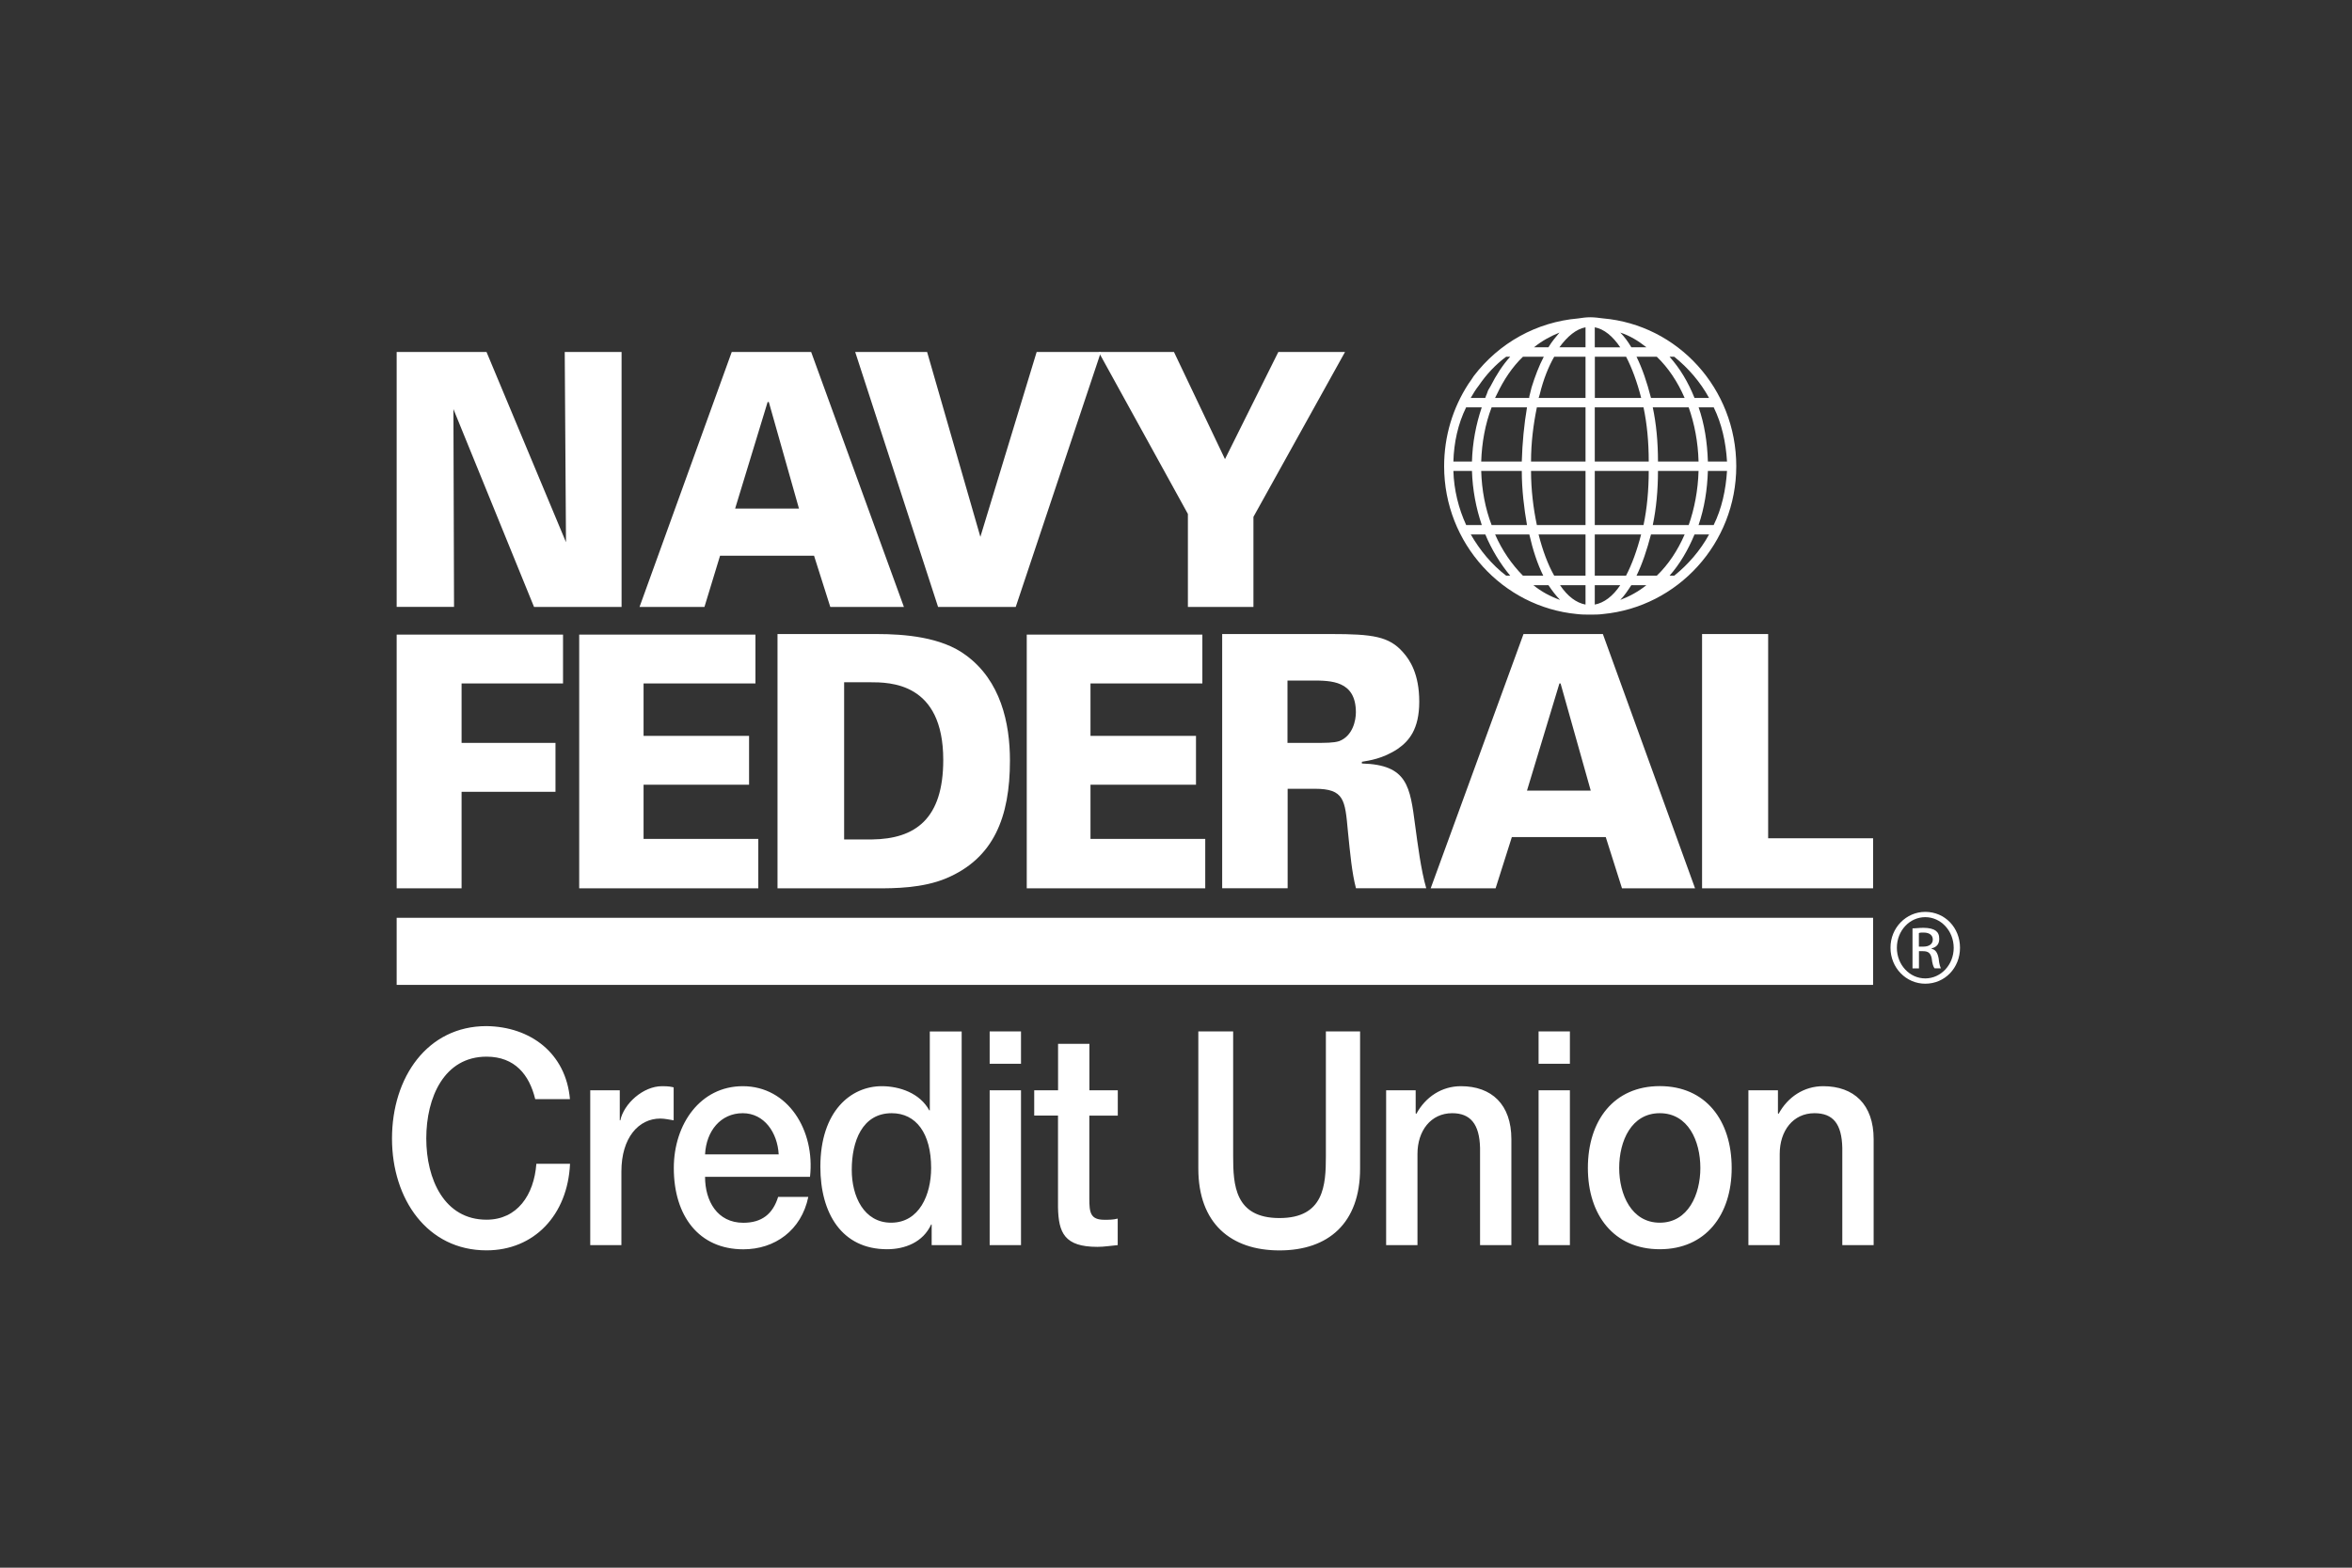
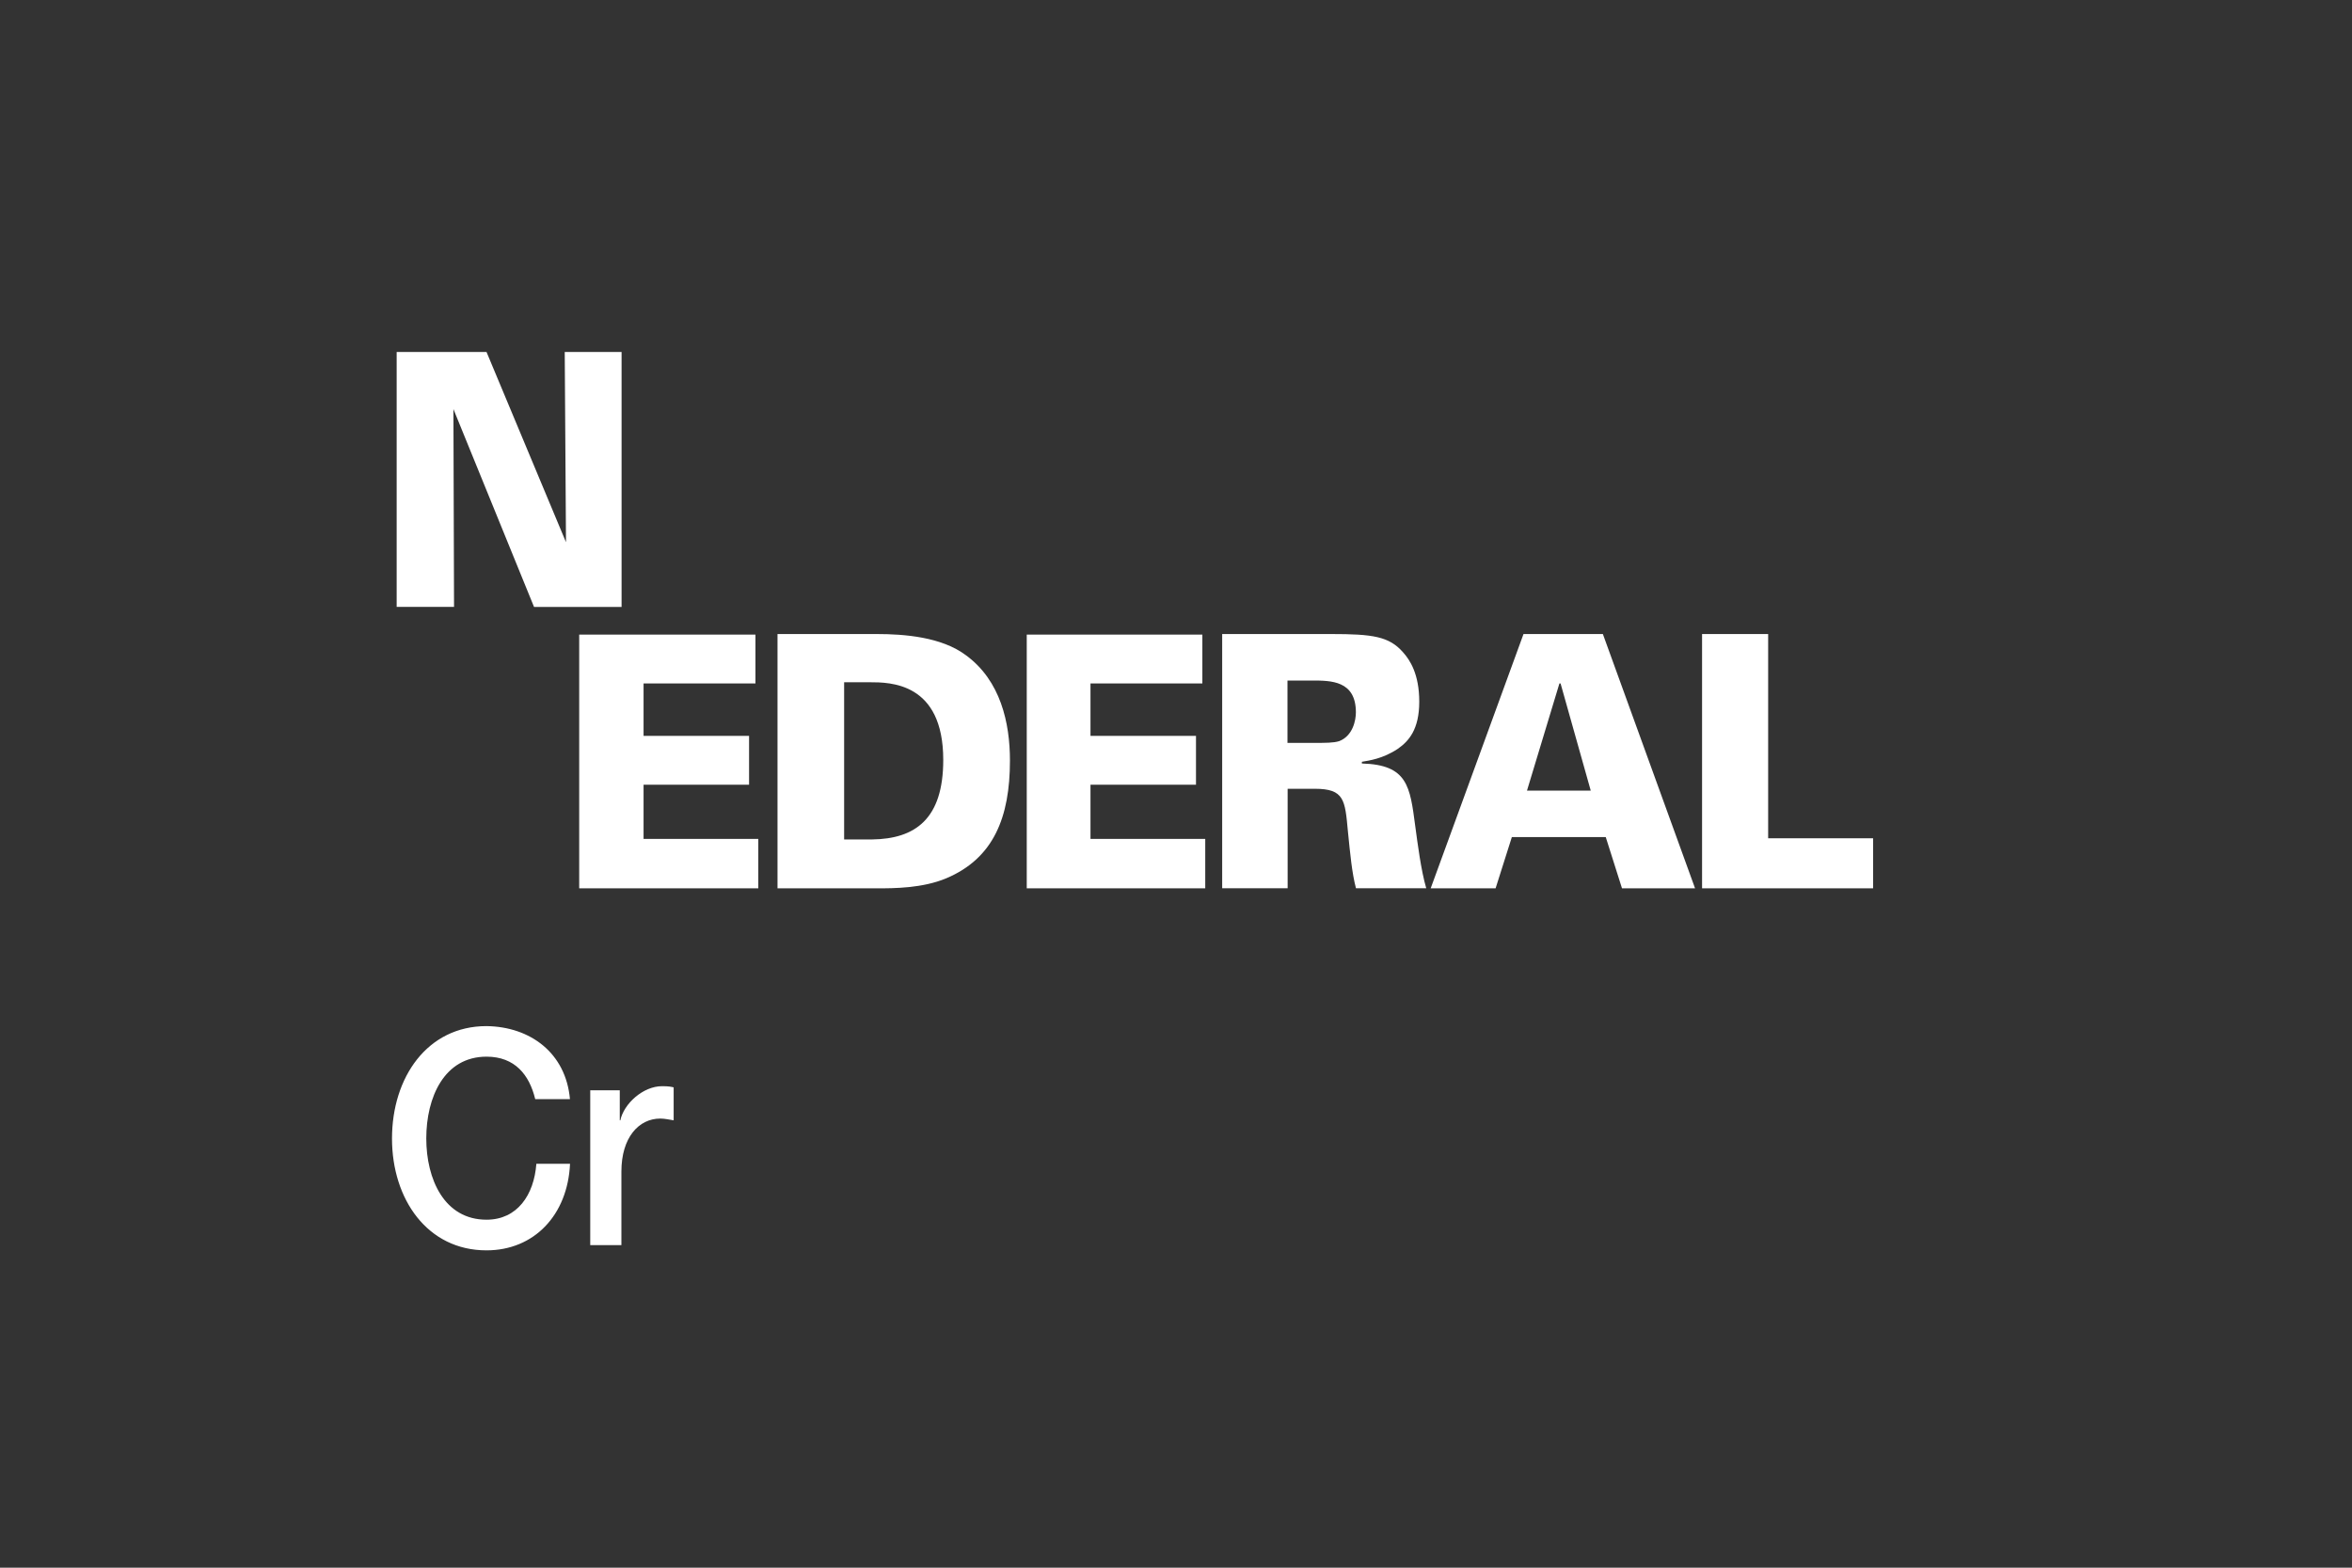
<svg xmlns="http://www.w3.org/2000/svg" width="120" height="80" viewBox="0 0 120 80" fill="none">
  <rect x="0" y="0" width="120" height="80" fill="#333333" stroke="none" />
  <path d="M30.114 55.639H31.621V57.17H31.649C31.828 56.328 32.803 55.429 33.779 55.429C34.136 55.429 34.251 55.461 34.37 55.489V57.17C34.164 57.141 33.926 57.081 33.688 57.081C32.593 57.081 31.704 58.044 31.704 59.785V63.539H30.114V55.639ZM27.306 56.086C27.008 54.853 26.271 53.922 24.823 53.922C22.665 53.922 21.749 55.993 21.749 58.096C21.749 60.171 22.665 62.242 24.823 62.242C26.39 62.242 27.246 60.981 27.365 59.39H29.083C28.964 62.005 27.25 63.806 24.823 63.806C21.805 63.809 20 61.195 20 58.1C20 54.974 21.805 52.363 24.819 52.363C27.068 52.391 28.873 53.745 29.079 56.09H27.306" fill="white" />
-   <path d="M20.238 32.383H28.726V34.877H23.55V37.911H28.341V40.405H23.55V45.332H20.238V32.383ZM89.204 55.639H90.711V56.811L90.743 56.843C91.215 55.973 92.044 55.429 93.02 55.429C94.586 55.429 95.594 56.36 95.594 58.133V63.539H93.995V58.58C93.968 57.347 93.523 56.807 92.575 56.807C91.481 56.807 90.802 57.709 90.802 58.882V63.539H89.204V55.639ZM81.014 59.603C81.014 57.17 82.346 55.425 84.683 55.425C87.019 55.425 88.351 57.166 88.351 59.603C88.351 62.005 87.019 63.749 84.683 63.749C82.342 63.749 81.014 62.005 81.014 59.603ZM86.753 59.603C86.753 58.221 86.13 56.807 84.683 56.807C83.235 56.807 82.612 58.221 82.612 59.603C82.612 60.953 83.235 62.395 84.683 62.395C86.13 62.395 86.753 60.953 86.753 59.603ZM78.499 52.633H80.097V54.285H78.499V52.633ZM78.499 55.639H80.097V63.539H78.499V55.639ZM70.721 55.639H72.228V56.811L72.26 56.843C72.732 55.973 73.561 55.429 74.537 55.429C76.103 55.429 77.111 56.36 77.111 58.133V63.539H75.513V58.58C75.485 57.347 75.009 56.807 74.093 56.807C72.998 56.807 72.32 57.709 72.32 58.882V63.539H70.721V55.639ZM61.139 52.633H62.916V59.003C62.916 60.473 63.003 62.158 65.279 62.158C67.556 62.158 67.647 60.473 67.647 59.003V52.633H69.392V59.631C69.392 62.423 67.766 63.809 65.279 63.809C62.797 63.809 61.139 62.428 61.139 59.631V52.633ZM52.77 55.639H53.983V53.266H55.582V55.639H57.03V56.932H55.578V61.166C55.578 61.888 55.637 62.246 56.347 62.246C56.585 62.246 56.792 62.246 57.026 62.186V63.539C56.669 63.568 56.347 63.628 55.99 63.628C54.305 63.628 54.007 62.907 53.98 61.614V56.928H52.766V55.639M50.493 52.633H52.092V54.285H50.493V52.633ZM50.493 55.639H52.092V63.539H50.493V55.639ZM49.073 63.539H47.534V62.488H47.507C47.094 63.391 46.174 63.749 45.258 63.749C42.949 63.749 41.855 61.916 41.855 59.543C41.855 56.69 43.421 55.429 44.988 55.429C45.904 55.429 46.939 55.788 47.411 56.662H47.439V52.637H49.065V63.539M45.464 62.395C46.912 62.395 47.507 60.953 47.507 59.603C47.507 57.83 46.737 56.807 45.496 56.807C43.988 56.807 43.457 58.249 43.457 59.692C43.453 61.046 44.076 62.395 45.464 62.395ZM35.972 60.054C35.972 61.287 36.595 62.399 37.924 62.399C38.872 62.399 39.431 61.948 39.701 61.078H41.24C40.887 62.79 39.526 63.753 37.928 63.753C35.651 63.753 34.378 62.041 34.378 59.607C34.378 57.355 35.739 55.429 37.896 55.429C40.205 55.429 41.593 57.681 41.327 60.054H35.972ZM39.729 58.91C39.669 57.798 38.991 56.807 37.896 56.807C36.774 56.807 36.032 57.709 35.972 58.91H39.729Z" fill="white" />
  <path d="M20.238 17.963H24.823L28.877 27.669L28.813 17.963H31.713V30.973H27.247L23.134 20.876L23.165 30.969H20.238V17.963ZM86.84 32.355H90.212V42.778H95.566V45.332H86.84V32.355ZM77.73 32.355H81.779L86.483 45.332H82.755L81.926 42.717H77.135L76.306 45.332H72.994L77.73 32.355ZM81.16 40.344L79.621 34.877H79.562L77.908 40.344H81.16ZM62.352 32.355H67.913C70.043 32.355 70.872 32.476 71.582 33.285C71.935 33.676 72.411 34.398 72.411 35.808C72.411 37.218 71.879 37.822 71.316 38.213C70.547 38.725 69.837 38.813 69.484 38.874V38.962C71.82 39.023 71.939 40.135 72.205 42.145C72.323 43.016 72.502 44.43 72.768 45.328H69.182C68.976 44.547 68.885 43.556 68.77 42.415C68.623 40.824 68.591 40.252 67.084 40.252H65.696V45.328H62.356V32.355M65.692 37.911H66.933C67.675 37.911 68.028 37.911 68.322 37.822C69.031 37.552 69.178 36.742 69.178 36.352C69.178 34.728 67.905 34.728 66.929 34.728H65.688V37.911M52.385 32.383H61.345V34.877H55.637V37.552H61.02V40.046H55.637V42.81H61.492V45.332H52.385V32.383ZM39.669 32.355H44.726C46.146 32.355 48.038 32.504 49.279 33.435C51.052 34.728 51.528 36.892 51.528 38.813C51.528 41.698 50.699 43.801 48.276 44.821C47.062 45.332 45.583 45.332 44.758 45.332H39.669V32.355ZM43.068 42.838H44.488C46.705 42.81 48.125 41.787 48.125 38.781C48.125 34.816 45.404 34.816 44.369 34.816H43.068V42.838ZM29.551 32.383H38.543V34.877L32.835 34.877V37.552H38.218V40.046H32.835V42.81H38.689V45.332H29.551V32.383Z" fill="white" />
-   <path d="M37.333 17.963H41.386L46.118 30.973H42.362L41.533 28.358H36.738L35.941 30.973H32.629L37.333 17.963ZM40.764 25.953L39.225 20.514H39.165L37.507 25.953H40.764Z" fill="white" />
-   <path d="M43.633 17.963H47.302L50.019 27.395L52.89 17.963H56.17L51.823 30.973H47.861L43.633 17.963Z" fill="white" />
-   <path d="M20.238 50.26H95.566V46.835H20.238V50.26ZM59.897 17.963L62.499 23.43L65.22 17.963H68.623L63.951 26.376V30.973H60.607V26.227L56.054 17.963H59.897Z" fill="white" />
-   <path d="M98.227 46.533C99.234 46.533 100 47.343 100 48.366C100 49.39 99.231 50.199 98.227 50.199C97.251 50.199 96.454 49.39 96.454 48.366C96.45 47.347 97.251 46.533 98.227 46.533ZM98.227 46.803C97.43 46.803 96.779 47.492 96.779 48.366C96.779 49.236 97.43 49.929 98.227 49.929C99.024 49.929 99.679 49.236 99.679 48.366C99.675 47.496 99.024 46.803 98.227 46.803ZM97.902 49.418H97.577V47.375C97.755 47.375 97.902 47.347 98.14 47.347C98.433 47.347 98.644 47.407 98.763 47.496C98.882 47.589 98.941 47.706 98.941 47.915C98.941 48.185 98.794 48.338 98.556 48.394V48.423C98.735 48.451 98.854 48.604 98.909 48.902C98.941 49.233 98.996 49.353 99.028 49.414H98.703C98.644 49.353 98.584 49.172 98.556 48.902C98.497 48.632 98.378 48.539 98.112 48.539H97.906V49.418M97.902 48.306H98.14C98.406 48.306 98.612 48.185 98.612 47.947C98.612 47.766 98.493 47.589 98.14 47.589C98.021 47.589 97.961 47.589 97.902 47.617V48.306ZM88.585 23.789C88.585 19.825 85.598 16.577 81.783 16.247C81.577 16.219 81.339 16.19 81.132 16.19C80.926 16.19 80.716 16.219 80.51 16.251C78.412 16.432 76.488 17.484 75.187 19.196L75.068 19.377L74.921 19.587C74.12 20.82 73.68 22.262 73.68 23.793C73.68 27.73 76.666 30.973 80.454 31.335C80.692 31.364 80.898 31.364 81.132 31.364C81.339 31.364 81.577 31.364 81.783 31.335C85.598 30.973 88.585 27.726 88.585 23.789ZM84.531 29.377H83.496C83.79 28.777 84.028 28.056 84.234 27.274H85.951C85.598 28.088 85.123 28.809 84.531 29.377ZM76.282 27.274H78.027C78.205 28.056 78.439 28.777 78.737 29.377H77.701C77.138 28.809 76.635 28.088 76.282 27.274ZM74.152 24.031H75.1C75.131 24.994 75.306 25.925 75.603 26.795H74.806C74.417 25.953 74.18 24.994 74.152 24.031ZM76.369 20.127C76.722 19.377 77.166 18.717 77.701 18.205H78.764C78.526 18.656 78.32 19.196 78.142 19.768L78.023 20.248C78.023 20.248 78.023 20.28 78.023 20.308H76.278C76.313 20.248 76.341 20.187 76.369 20.127ZM85.951 20.308H84.234C84.028 19.498 83.79 18.805 83.496 18.205H84.531C85.123 18.773 85.598 19.494 85.951 20.308ZM88.113 23.552H87.137C87.106 22.56 86.959 21.63 86.665 20.788H87.435C87.847 21.63 88.053 22.56 88.113 23.552ZM86.661 23.552H84.591C84.591 22.56 84.504 21.63 84.325 20.788H86.158C86.455 21.63 86.634 22.56 86.661 23.552ZM78.558 20.127C78.737 19.377 79.002 18.717 79.296 18.205H80.894V20.308H78.499C78.531 20.248 78.531 20.187 78.558 20.127ZM79.002 17.721H78.265C78.677 17.391 79.121 17.149 79.566 16.972C79.387 17.182 79.181 17.423 79.002 17.721ZM80.894 16.702V17.721H79.562C79.978 17.153 80.422 16.791 80.894 16.702ZM81.366 17.721V16.702C81.838 16.791 82.283 17.153 82.667 17.726H81.366M82.965 18.205C83.262 18.777 83.528 19.498 83.734 20.308H81.37V18.205H82.965ZM80.894 20.788V23.552H78.114C78.114 22.588 78.233 21.658 78.412 20.788H80.894ZM80.894 24.031V26.795H78.412C78.233 25.953 78.114 24.994 78.114 24.031H80.894ZM80.894 27.274V29.377H79.296C78.971 28.805 78.705 28.084 78.499 27.274H80.894ZM80.894 29.861V30.852C80.422 30.763 79.978 30.433 79.594 29.861H80.894ZM81.366 29.861H82.667C82.283 30.433 81.838 30.763 81.366 30.852V29.861ZM81.366 29.377V27.274H83.73C83.524 28.084 83.258 28.805 82.961 29.377H81.366ZM81.366 26.795V24.031H84.119C84.119 24.994 84.032 25.953 83.853 26.795H81.366ZM81.366 23.552V20.788H83.853C84.032 21.63 84.119 22.56 84.119 23.552H81.366ZM83.231 17.721C83.052 17.419 82.877 17.182 82.667 16.972C83.139 17.121 83.584 17.391 84 17.721H83.231ZM77.908 20.788C77.761 21.658 77.67 22.588 77.642 23.552H75.572C75.603 22.588 75.778 21.63 76.103 20.788H77.908ZM75.1 23.552H74.152C74.18 22.588 74.386 21.63 74.802 20.788H75.599C75.306 21.658 75.127 22.588 75.1 23.552ZM75.572 24.031H77.642C77.642 24.994 77.761 25.953 77.908 26.795H76.103C75.778 25.953 75.599 24.994 75.572 24.031ZM79.002 29.861C79.181 30.131 79.387 30.401 79.594 30.614C79.09 30.433 78.645 30.195 78.233 29.861H79.002ZM83.231 29.861H84C83.588 30.191 83.143 30.433 82.667 30.614C82.877 30.401 83.056 30.131 83.231 29.861ZM84.325 26.795C84.504 25.953 84.591 24.994 84.591 24.031H86.661C86.634 24.994 86.455 25.953 86.158 26.795H84.325ZM87.137 24.031H88.113C88.053 24.994 87.847 25.953 87.431 26.795H86.661C86.959 25.925 87.106 24.994 87.137 24.031ZM87.197 20.308H86.455C86.13 19.498 85.717 18.805 85.182 18.205H85.42C86.13 18.773 86.753 19.494 87.197 20.308ZM76.845 18.205H77.051C76.666 18.624 76.341 19.136 76.048 19.708L75.925 19.917L75.837 20.159C75.81 20.187 75.81 20.248 75.778 20.308H75.036C75.155 20.099 75.302 19.857 75.449 19.675C75.837 19.103 76.313 18.596 76.845 18.205ZM75.04 27.274H75.782C76.107 28.056 76.551 28.777 77.051 29.377H76.845C76.103 28.809 75.512 28.088 75.04 27.274ZM85.42 29.377H85.182C85.713 28.777 86.13 28.056 86.455 27.274H87.197C86.753 28.088 86.13 28.809 85.42 29.377Z" fill="white" />
</svg>